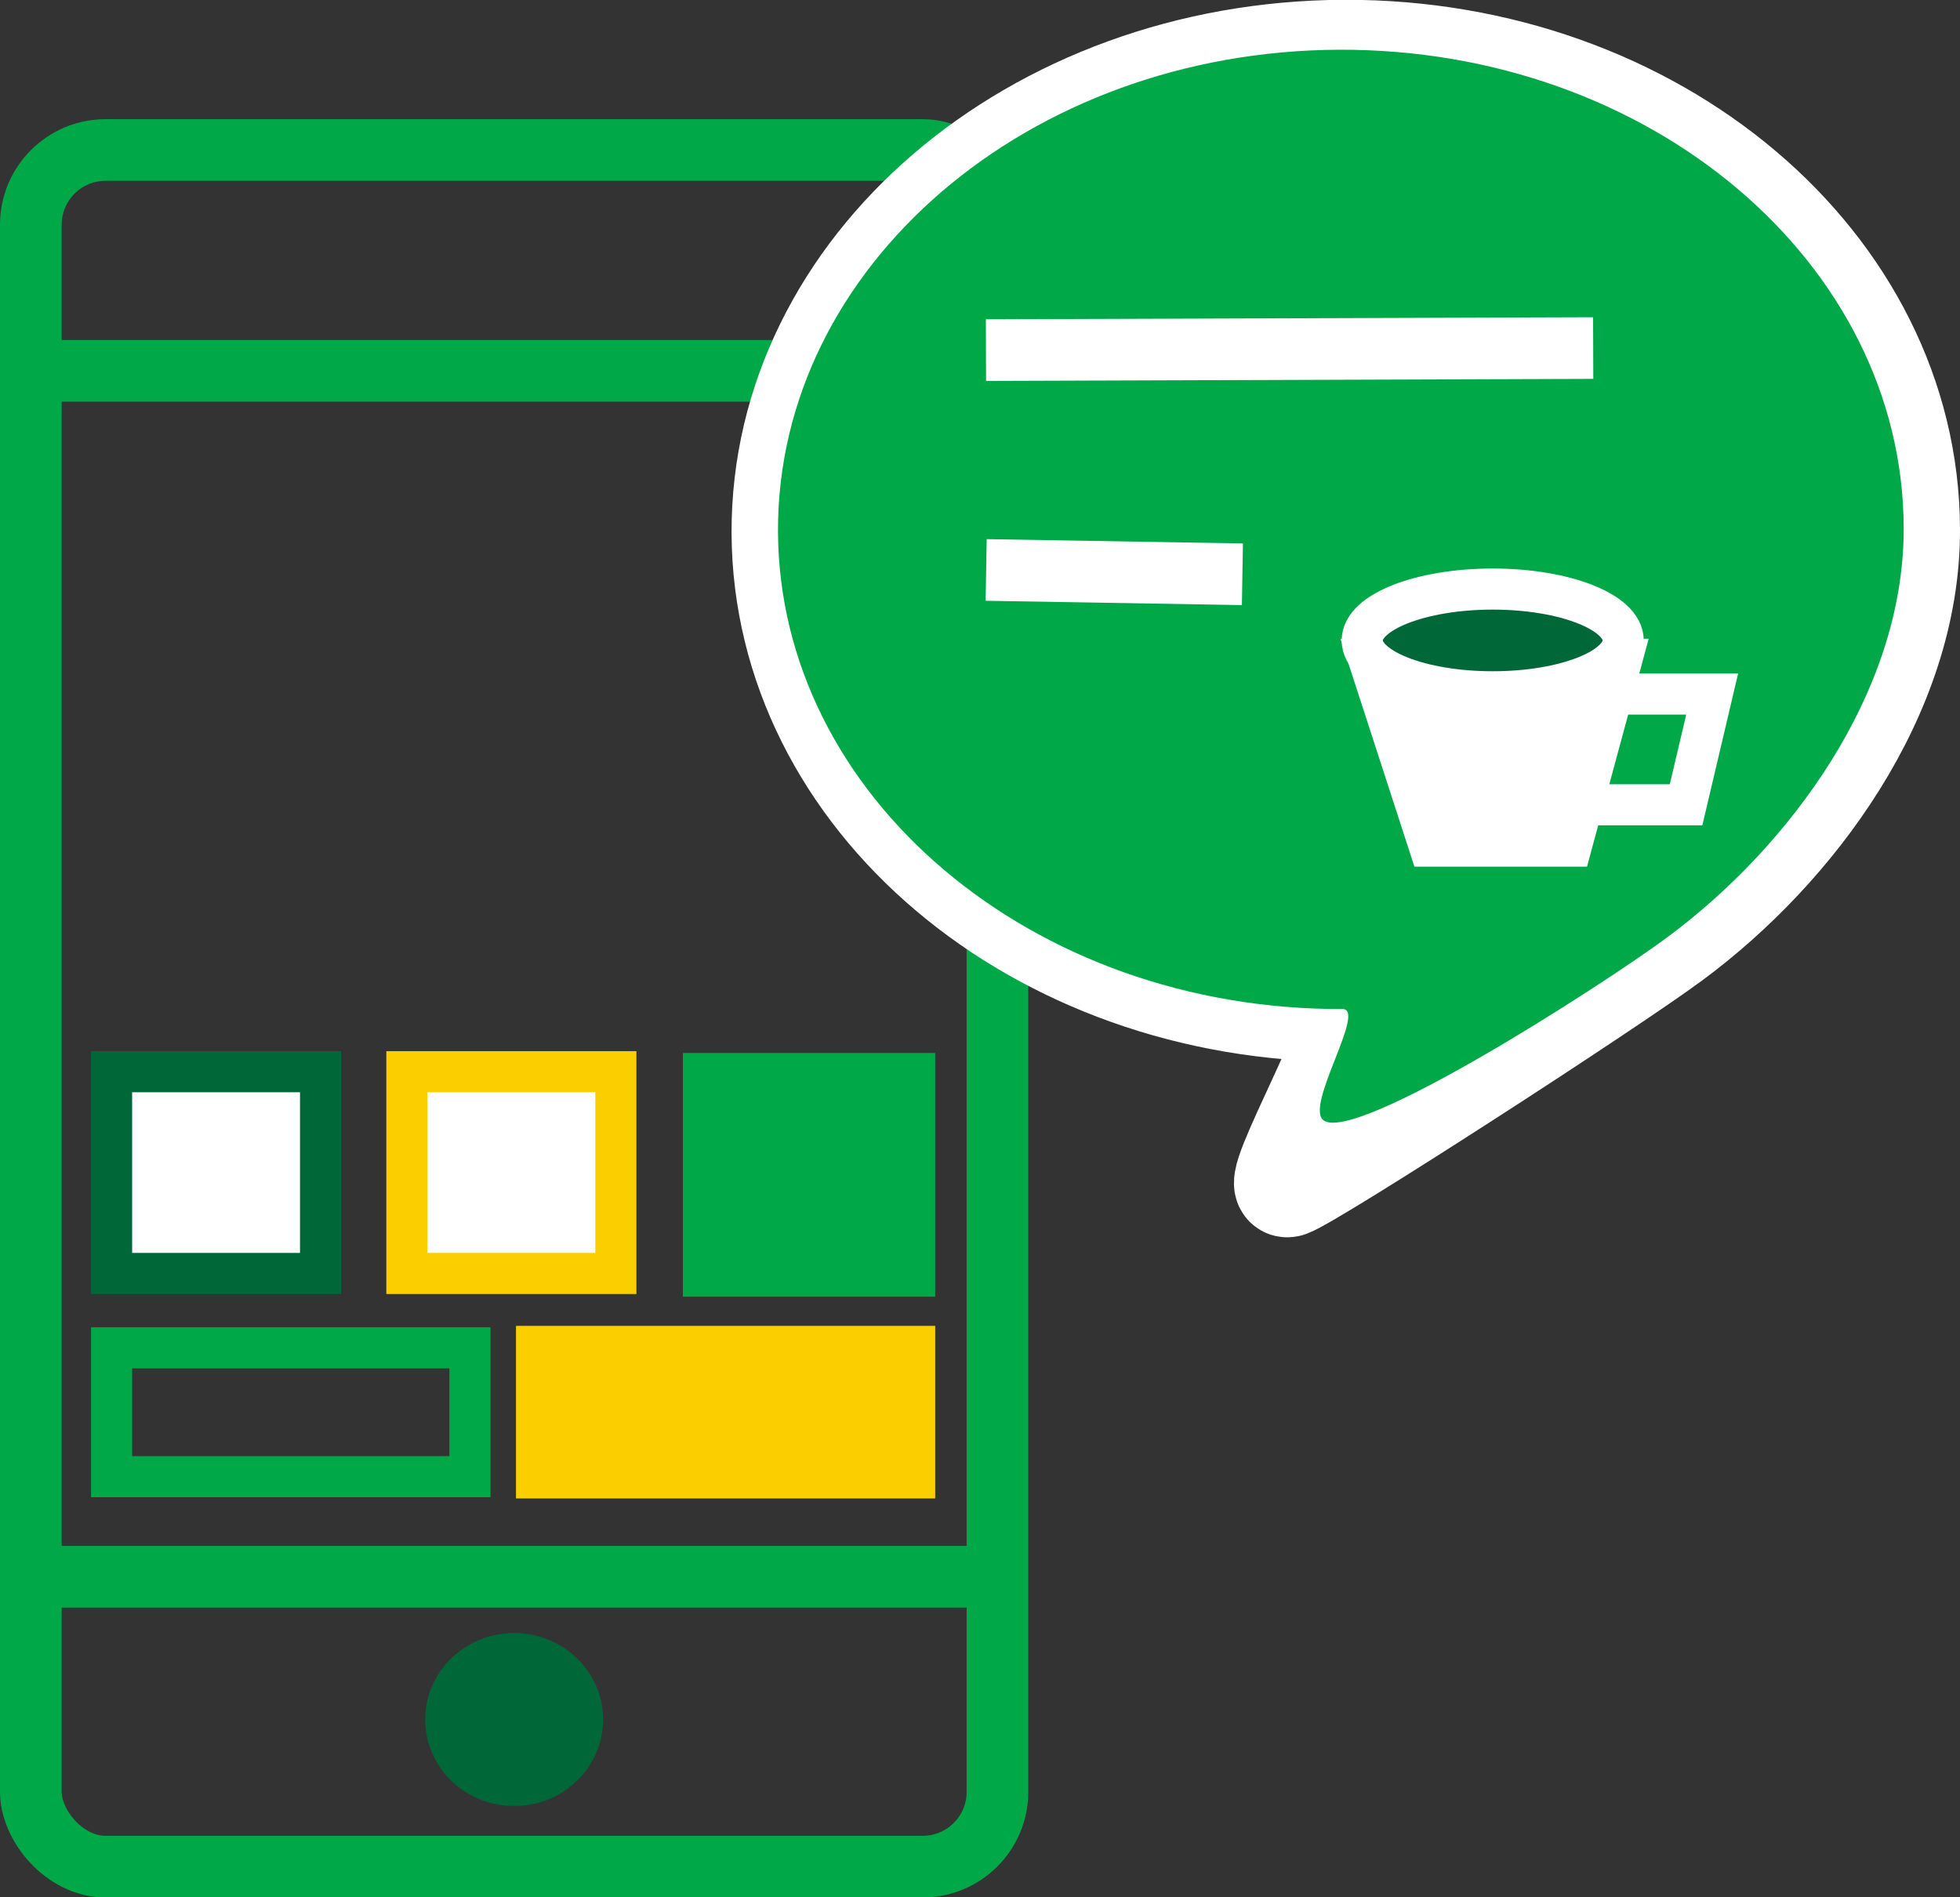
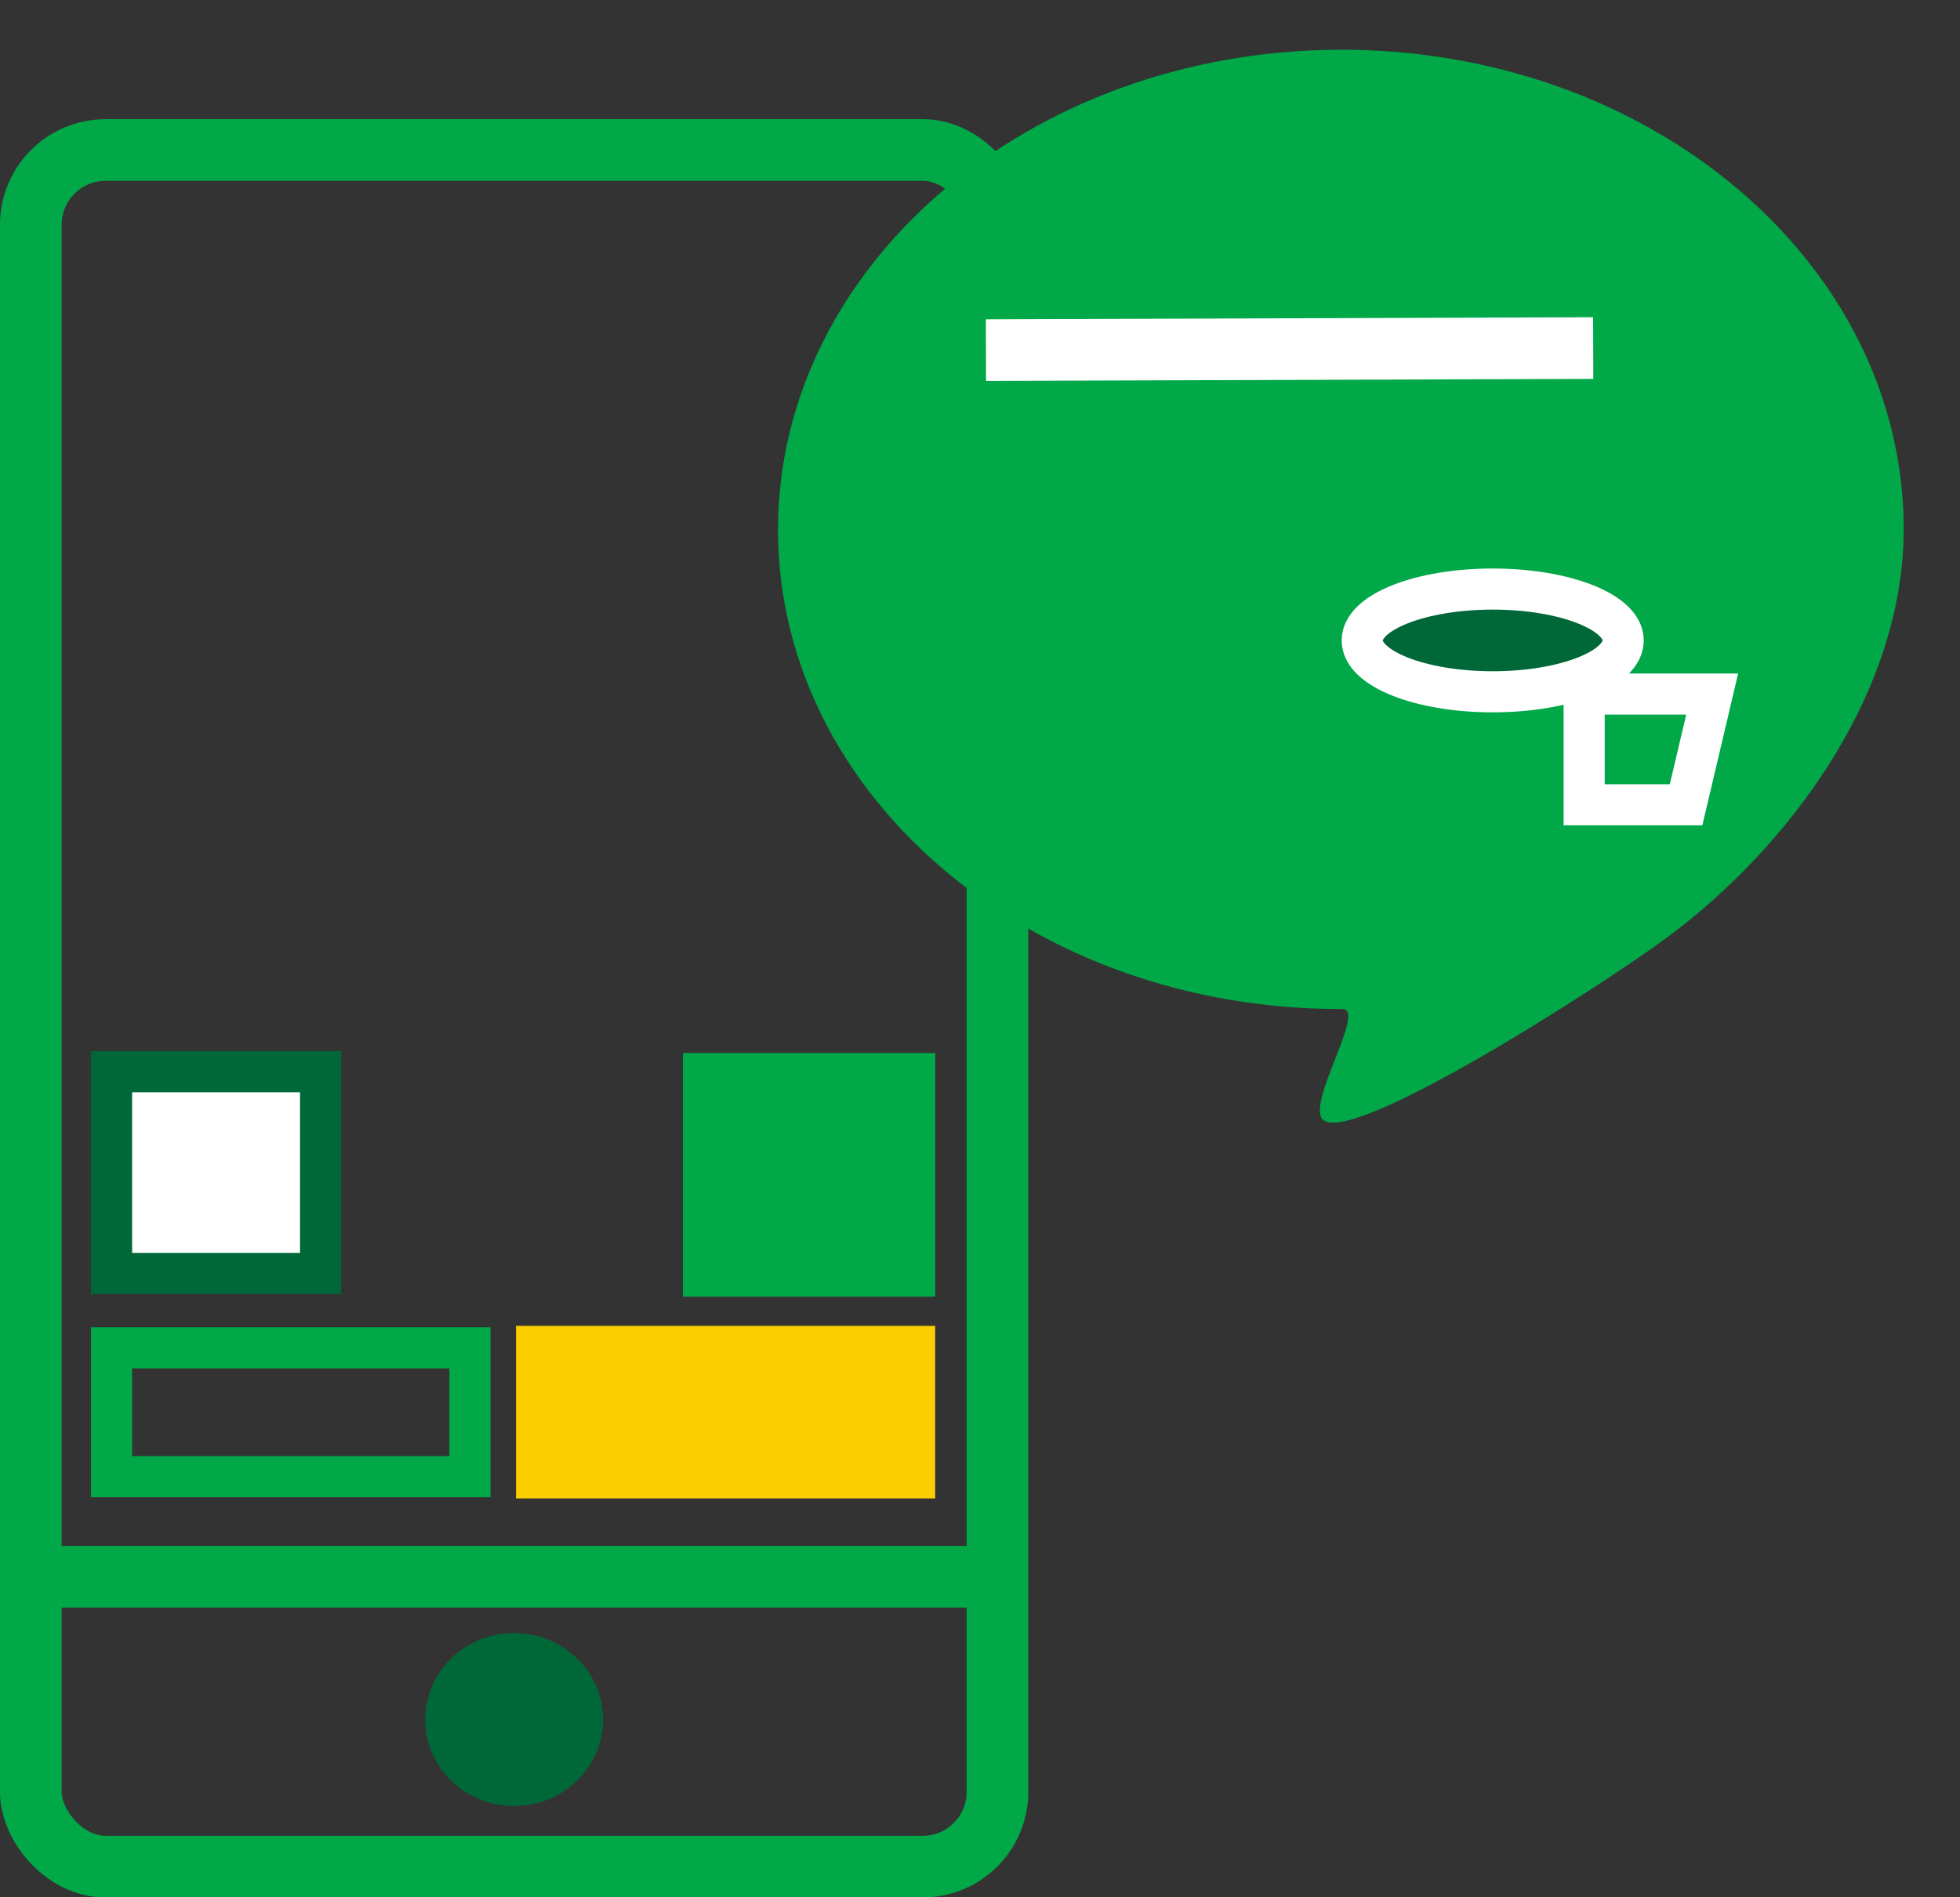
<svg xmlns="http://www.w3.org/2000/svg" id="_レイヤー_2" viewBox="0 0 95.38 92.34">
  <rect x="0" y="0" width="95.38" height="92.34" fill="#333333" stroke="none" />
  <defs>
    <style>.cls-1{fill:#00a848;}.cls-2{fill:#fbce00;}.cls-3{stroke:#fbce00;}.cls-3,.cls-4,.cls-5,.cls-6,.cls-7,.cls-8,.cls-9,.cls-10{stroke-miterlimit:10;}.cls-3,.cls-5,.cls-6,.cls-8,.cls-10{stroke-width:2px;}.cls-3,.cls-5,.cls-11,.cls-9{fill:#fff;}.cls-4,.cls-6,.cls-7,.cls-10{fill:none;}.cls-4,.cls-7{stroke-width:3px;}.cls-4,.cls-8,.cls-9,.cls-10{stroke:#fff;}.cls-5{stroke:#006738;}.cls-6,.cls-7{stroke:#00a848;}.cls-12,.cls-8{fill:#006738;}.cls-9{stroke-width:5px;}</style>
  </defs>
  <g id="_レイヤー_2-2">
    <rect class="cls-7" x="1.5" y="7.3" width="47.04" height="83.55" rx="3.64" ry="3.64" />
-     <line class="cls-7" x1="1.93" y1="18.05" x2="48.11" y2="18.05" />
    <line class="cls-7" x1="1.93" y1="76.74" x2="48.11" y2="76.74" />
    <ellipse class="cls-12" cx="25.02" cy="83.69" rx="4.33" ry="4.21" />
    <rect class="cls-5" x="5.43" y="52.16" width="10.17" height="9.82" />
-     <rect class="cls-3" x="19.8" y="52.16" width="10.17" height="9.82" />
    <rect class="cls-1" x="33.23" y="51.25" width="12.28" height="11.86" />
    <rect class="cls-6" x="5.43" y="65.6" width="17.44" height="6.27" />
    <rect class="cls-2" x="25.11" y="64.53" width="20.4" height="8.4" />
-     <path class="cls-9" d="M92.88,25.75c.03,8.06-5.61,15.58-11.52,19.95-3.16,2.34-17.51,11.61-18.66,12.01-1.09.38,4.07-8.53,2.87-8.53-15.13.05-27.42-10.36-27.47-23.25-.04-12.89,12.18-23.38,27.31-23.44,15.13-.05,27.42,10.36,27.47,23.25Z" />
+     <path class="cls-9" d="M92.88,25.75Z" />
    <path class="cls-1" d="M92.64,25.68c.03,8.06-5.61,15.58-11.52,19.95-3.16,2.34-15.2,10.07-16.72,8.89-.91-.71,2.12-5.41.93-5.41-15.13.05-27.42-10.36-27.47-23.25-.04-12.89,12.18-23.38,27.31-23.44,15.13-.05,27.42,10.36,27.47,23.25Z" />
    <line class="cls-4" x1="47.98" y1="17.04" x2="77.53" y2="16.94" />
-     <line class="cls-4" x1="47.99" y1="27.74" x2="60.46" y2="27.95" />
-     <polyline class="cls-11" points="65.23 31.09 68.83 42.18 77.23 42.18 80.23 31.09" />
    <ellipse class="cls-8" cx="72.64" cy="31.17" rx="6.35" ry="2.5" />
    <polygon class="cls-10" points="82.05 39.17 77.09 39.17 77.09 33.78 83.32 33.78 82.05 39.17" />
  </g>
</svg>